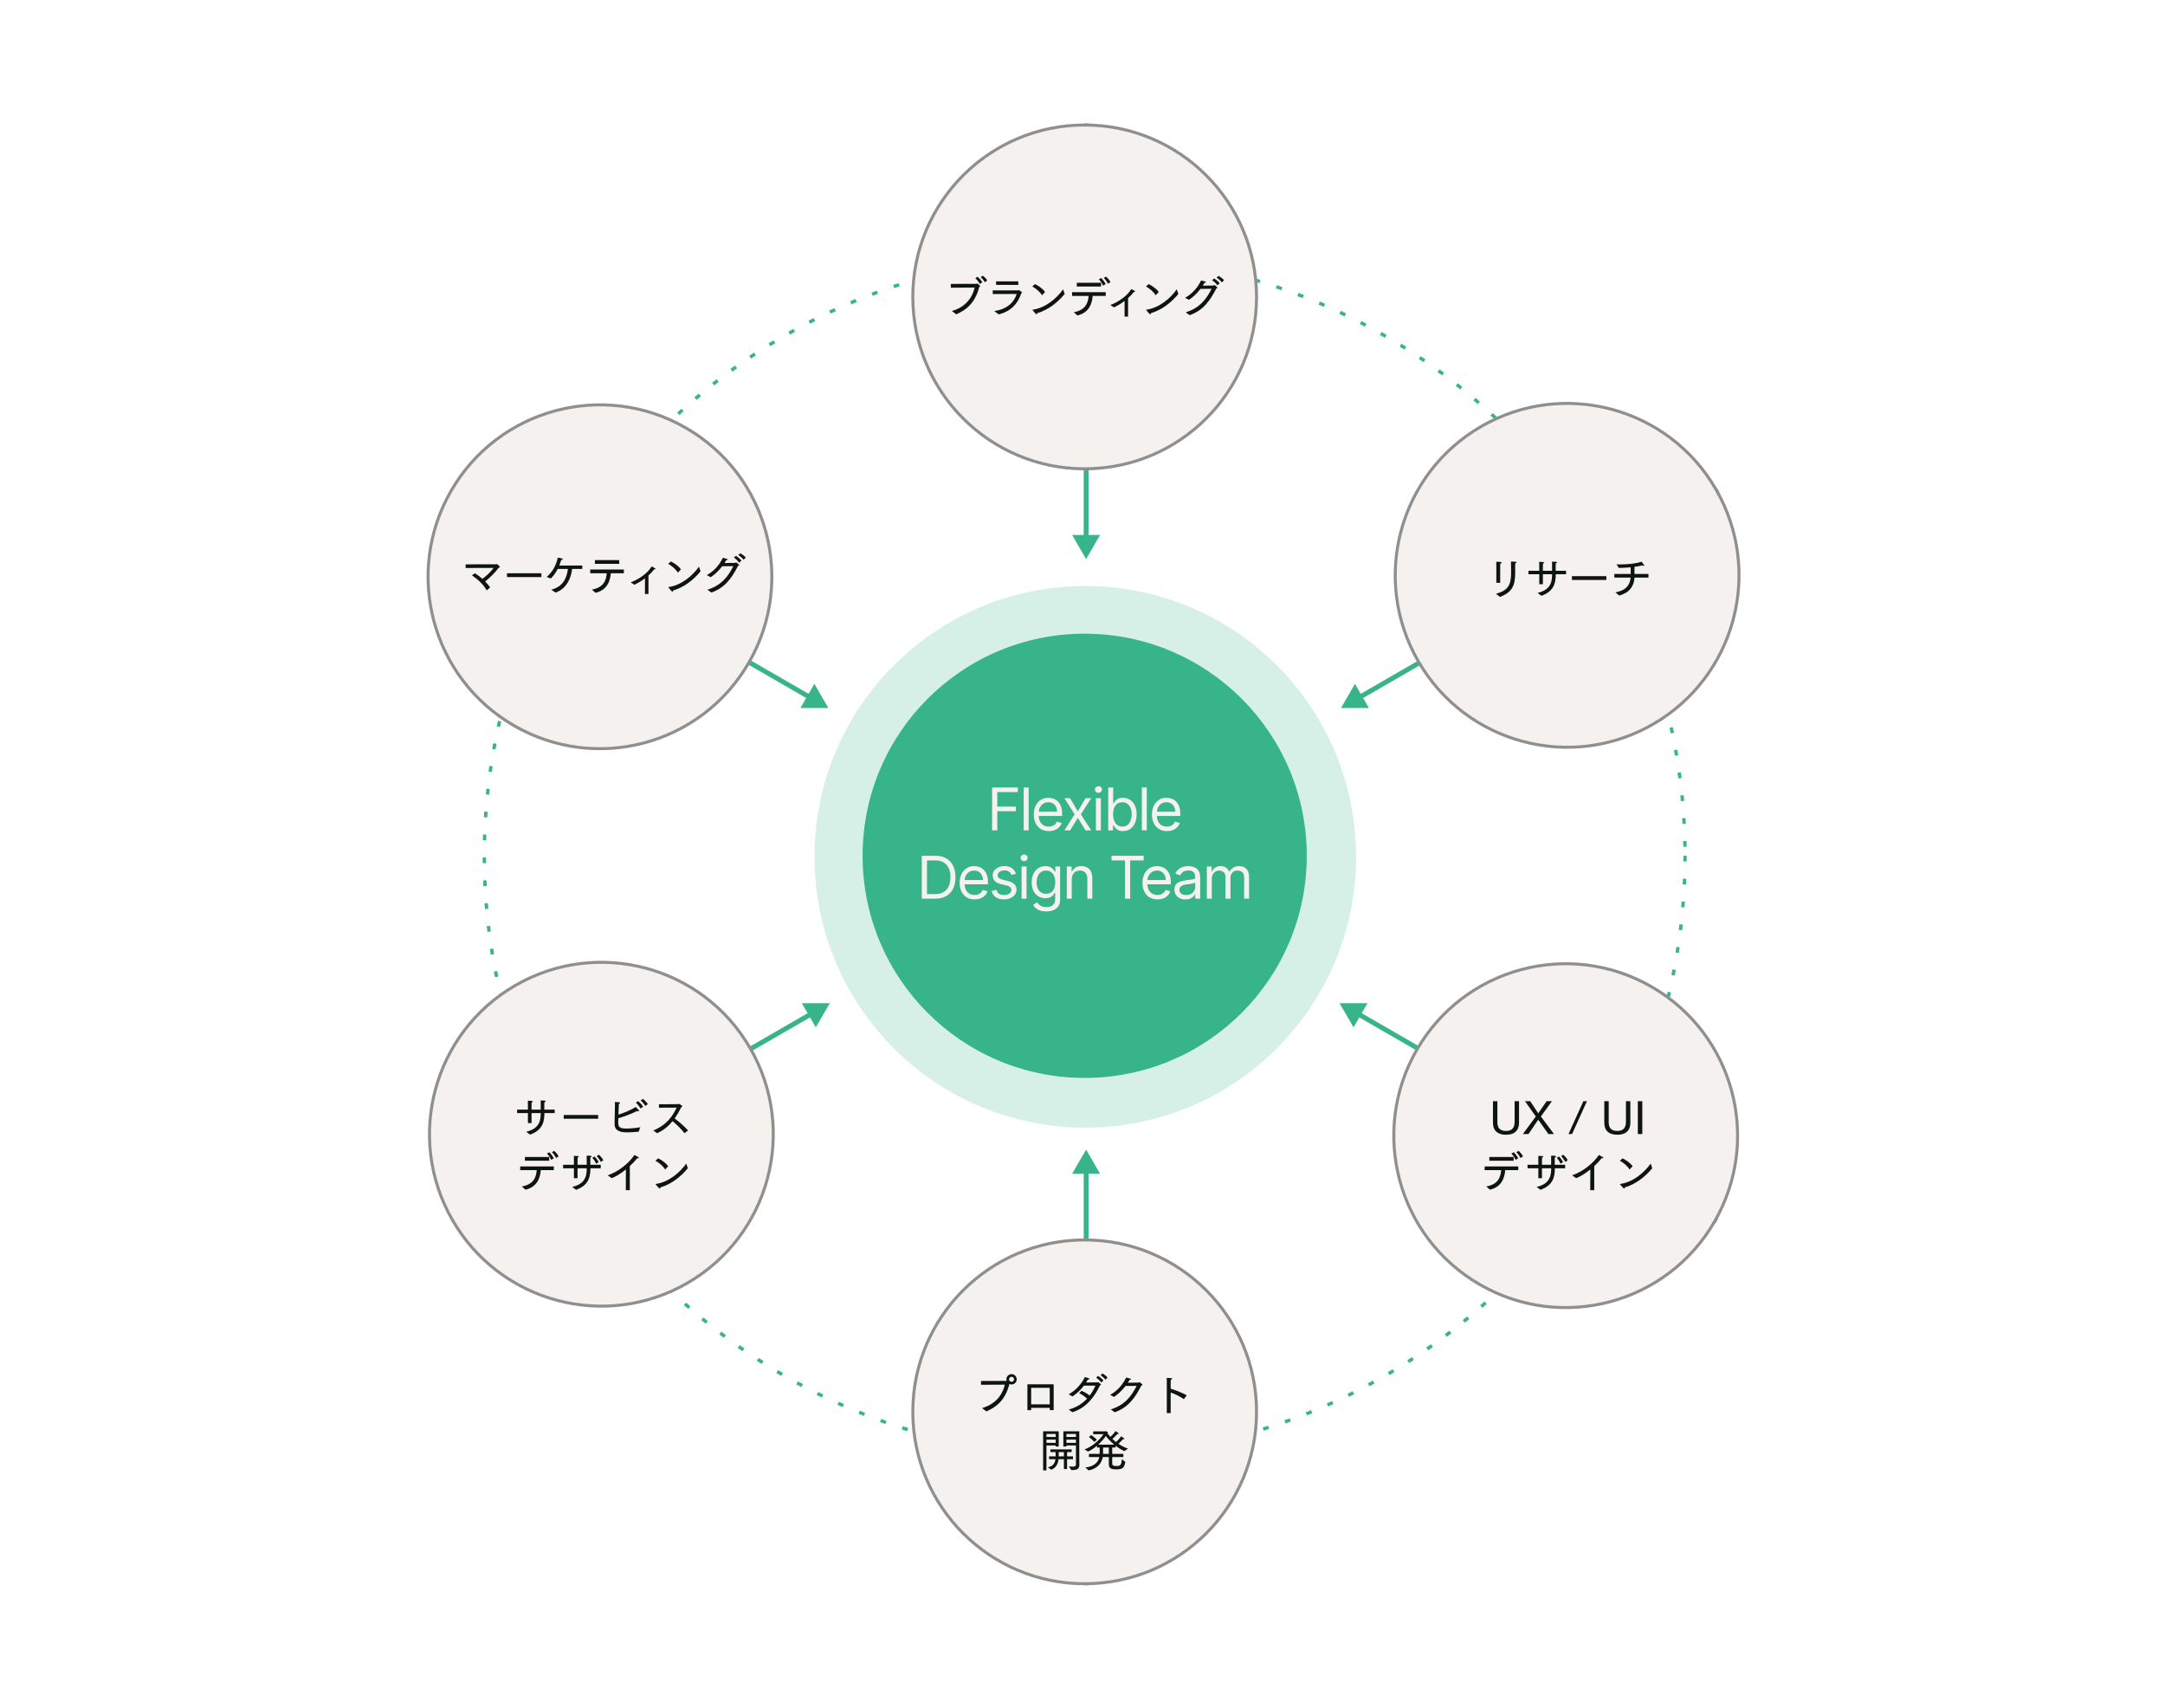
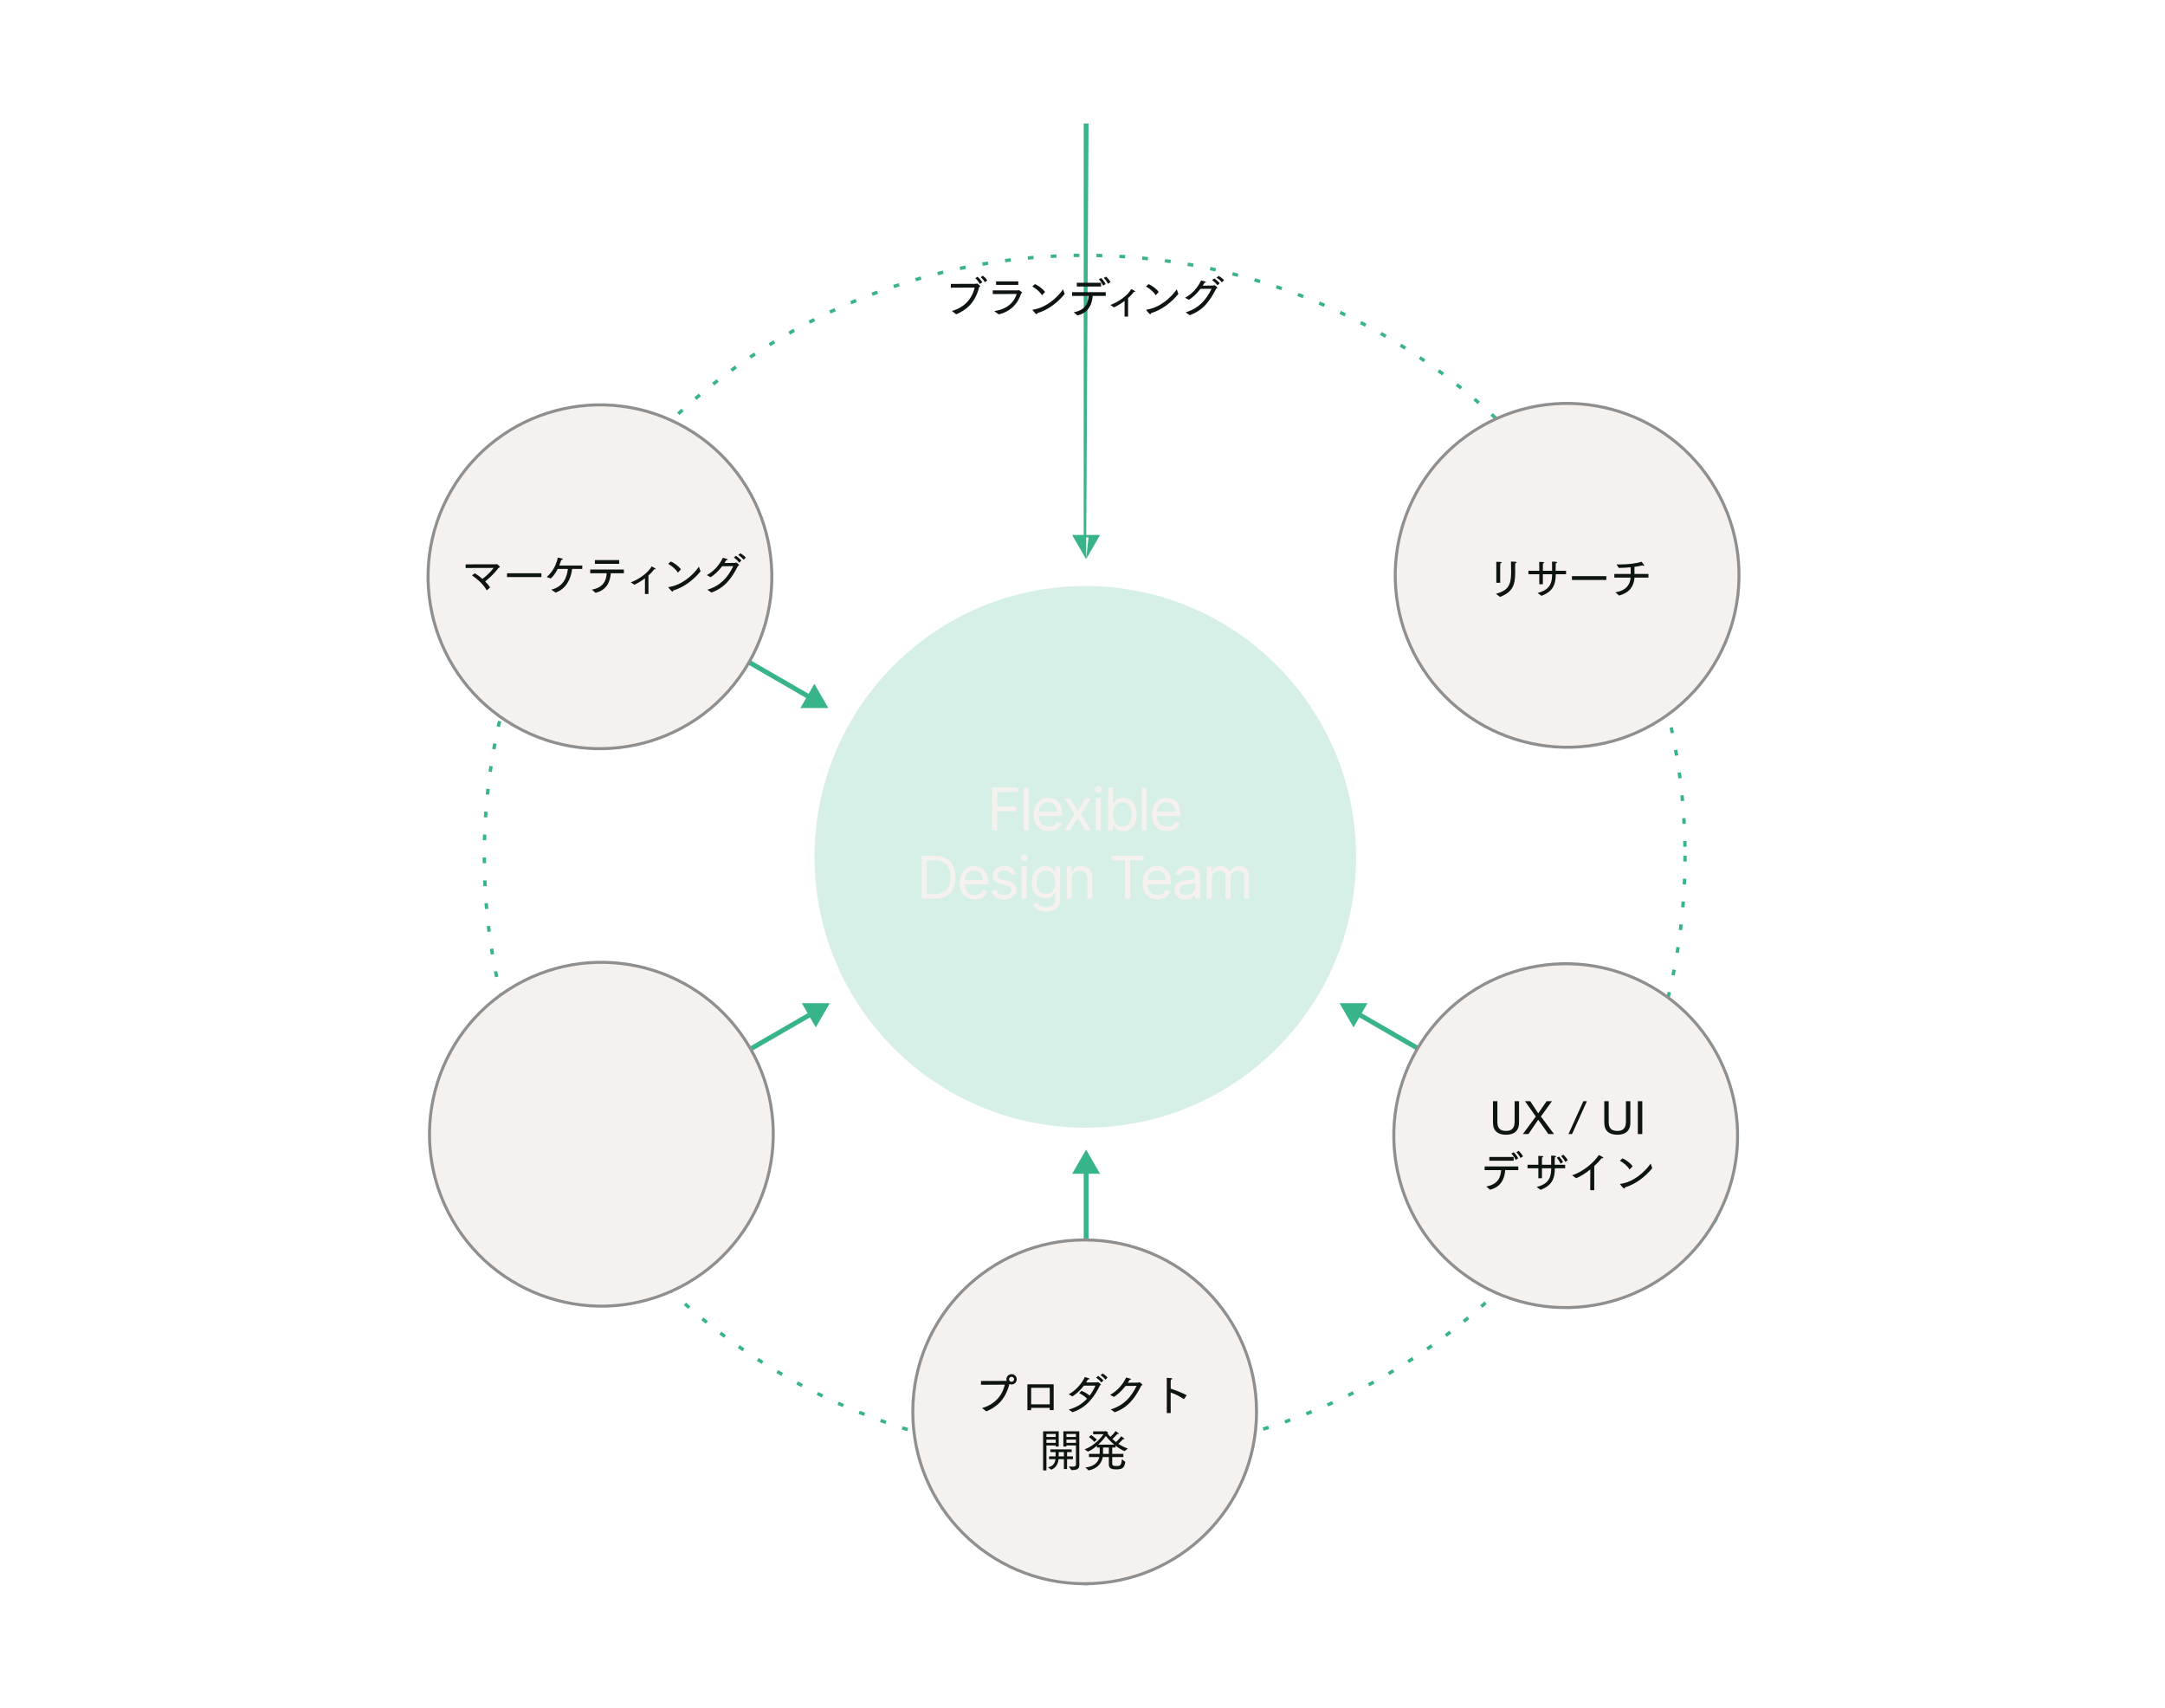
<svg xmlns="http://www.w3.org/2000/svg" width="824" height="650" viewBox="0 0 824 650" fill="none">
  <rect width="824" height="650" fill="white" />
-   <circle cx="412.827" cy="325.67" r="84.528" fill="#38B48B" />
  <circle opacity="0.2" cx="413.07" cy="326.07" r="103.07" fill="#38B48B" />
  <circle cx="412.827" cy="325.67" r="228.499" stroke="#38B48B" stroke-width="1.295" stroke-dasharray="2.18 6.54" />
  <path d="M377.594 316V299.674H387.383V301.428H379.571V306.944H386.65V308.698H379.571V316H377.594ZM391.497 299.674V316H389.616V299.674H391.497ZM399.179 316.255C397.999 316.255 396.982 315.995 396.126 315.474C395.276 314.948 394.619 314.214 394.157 313.274C393.7 312.328 393.471 311.228 393.471 309.973C393.471 308.719 393.7 307.614 394.157 306.657C394.619 305.695 395.262 304.946 396.086 304.409C396.915 303.867 397.882 303.596 398.988 303.596C399.625 303.596 400.255 303.702 400.877 303.915C401.499 304.127 402.065 304.473 402.575 304.951C403.085 305.424 403.492 306.051 403.795 306.832C404.098 307.614 404.249 308.576 404.249 309.718V310.515H394.811V308.889H402.336C402.336 308.198 402.198 307.582 401.921 307.04C401.65 306.498 401.262 306.07 400.757 305.756C400.258 305.443 399.668 305.286 398.988 305.286C398.238 305.286 397.59 305.472 397.043 305.844C396.501 306.211 396.083 306.689 395.791 307.279C395.499 307.869 395.353 308.501 395.353 309.176V310.26C395.353 311.185 395.512 311.969 395.831 312.612C396.155 313.25 396.604 313.736 397.178 314.071C397.752 314.4 398.419 314.565 399.179 314.565C399.673 314.565 400.12 314.496 400.518 314.358C400.922 314.214 401.27 314.002 401.563 313.72C401.855 313.433 402.081 313.077 402.24 312.652L404.058 313.162C403.866 313.779 403.545 314.321 403.093 314.788C402.641 315.251 402.083 315.612 401.419 315.872C400.755 316.128 400.008 316.255 399.179 316.255ZM407.287 303.755L410.221 308.762L413.154 303.755H415.323L411.369 309.878L415.323 316H413.154L410.221 311.249L407.287 316H405.119L409.009 309.878L405.119 303.755H407.287ZM417.109 316V303.755H418.991V316H417.109ZM418.066 301.715C417.699 301.715 417.383 301.59 417.117 301.34C416.857 301.09 416.727 300.79 416.727 300.439C416.727 300.088 416.857 299.788 417.117 299.538C417.383 299.288 417.699 299.164 418.066 299.164C418.433 299.164 418.746 299.288 419.007 299.538C419.272 299.788 419.405 300.088 419.405 300.439C419.405 300.79 419.272 301.09 419.007 301.34C418.746 301.59 418.433 301.715 418.066 301.715ZM421.794 316V299.674H423.675V305.7H423.834C423.973 305.488 424.164 305.217 424.408 304.887C424.658 304.553 425.014 304.255 425.477 303.995C425.944 303.729 426.577 303.596 427.374 303.596C428.405 303.596 429.314 303.854 430.1 304.369C430.887 304.885 431.501 305.615 431.942 306.561C432.383 307.507 432.603 308.623 432.603 309.91C432.603 311.206 432.383 312.33 431.942 313.282C431.501 314.228 430.889 314.961 430.108 315.482C429.327 315.997 428.426 316.255 427.406 316.255C426.619 316.255 425.989 316.125 425.516 315.864C425.043 315.599 424.679 315.298 424.424 314.964C424.169 314.624 423.973 314.342 423.834 314.119H423.611V316H421.794ZM423.643 309.878C423.643 310.802 423.779 311.618 424.05 312.325C424.321 313.027 424.717 313.577 425.237 313.975C425.758 314.368 426.396 314.565 427.151 314.565C427.937 314.565 428.594 314.358 429.12 313.943C429.651 313.523 430.05 312.96 430.315 312.253C430.587 311.541 430.722 310.749 430.722 309.878C430.722 309.017 430.589 308.241 430.323 307.55C430.063 306.854 429.667 306.304 429.136 305.9C428.61 305.491 427.948 305.286 427.151 305.286C426.385 305.286 425.742 305.48 425.222 305.868C424.701 306.251 424.307 306.787 424.042 307.478C423.776 308.164 423.643 308.964 423.643 309.878ZM436.465 299.674V316H434.583V299.674H436.465ZM444.146 316.255C442.966 316.255 441.949 315.995 441.093 315.474C440.243 314.948 439.586 314.214 439.124 313.274C438.667 312.328 438.438 311.228 438.438 309.973C438.438 308.719 438.667 307.614 439.124 306.657C439.586 305.695 440.229 304.946 441.053 304.409C441.882 303.867 442.85 303.596 443.955 303.596C444.593 303.596 445.222 303.702 445.844 303.915C446.466 304.127 447.032 304.473 447.542 304.951C448.052 305.424 448.459 306.051 448.762 306.832C449.065 307.614 449.216 308.576 449.216 309.718V310.515H439.778V308.889H447.303C447.303 308.198 447.165 307.582 446.889 307.04C446.618 306.498 446.23 306.07 445.725 305.756C445.225 305.443 444.635 305.286 443.955 305.286C443.206 305.286 442.557 305.472 442.01 305.844C441.468 306.211 441.051 306.689 440.758 307.279C440.466 307.869 440.32 308.501 440.32 309.176V310.26C440.32 311.185 440.479 311.969 440.798 312.612C441.122 313.25 441.571 313.736 442.145 314.071C442.719 314.4 443.386 314.565 444.146 314.565C444.641 314.565 445.087 314.496 445.486 314.358C445.889 314.214 446.238 314.002 446.53 313.72C446.822 313.433 447.048 313.077 447.207 312.652L449.025 313.162C448.834 313.779 448.512 314.321 448.06 314.788C447.609 315.251 447.051 315.612 446.386 315.872C445.722 316.128 444.975 316.255 444.146 316.255ZM355.874 342H350.836V325.674H356.098C357.681 325.674 359.036 326.001 360.163 326.654C361.29 327.303 362.153 328.235 362.754 329.452C363.354 330.664 363.655 332.115 363.655 333.805C363.655 335.506 363.352 336.97 362.746 338.197C362.14 339.42 361.258 340.36 360.099 341.019C358.941 341.673 357.532 342 355.874 342ZM352.813 340.246H355.747C357.097 340.246 358.215 339.986 359.103 339.465C359.99 338.944 360.652 338.203 361.088 337.241C361.524 336.279 361.742 335.134 361.742 333.805C361.742 332.487 361.526 331.352 361.096 330.401C360.665 329.444 360.022 328.711 359.167 328.201C358.311 327.685 357.245 327.428 355.97 327.428H352.813V340.246ZM370.952 342.255C369.772 342.255 368.754 341.995 367.899 341.474C367.048 340.948 366.392 340.214 365.93 339.274C365.473 338.328 365.244 337.228 365.244 335.973C365.244 334.719 365.473 333.614 365.93 332.657C366.392 331.695 367.035 330.946 367.859 330.409C368.688 329.867 369.655 329.596 370.76 329.596C371.398 329.596 372.028 329.702 372.65 329.915C373.272 330.127 373.838 330.473 374.348 330.951C374.858 331.424 375.265 332.051 375.567 332.832C375.87 333.614 376.022 334.576 376.022 335.718V336.515H366.583V334.889H374.109C374.109 334.198 373.97 333.582 373.694 333.04C373.423 332.498 373.035 332.07 372.53 331.756C372.031 331.443 371.441 331.286 370.76 331.286C370.011 331.286 369.363 331.472 368.815 331.844C368.273 332.211 367.856 332.689 367.564 333.279C367.271 333.869 367.125 334.501 367.125 335.176V336.26C367.125 337.185 367.285 337.969 367.604 338.612C367.928 339.25 368.377 339.736 368.951 340.071C369.525 340.4 370.192 340.565 370.952 340.565C371.446 340.565 371.892 340.496 372.291 340.358C372.695 340.214 373.043 340.002 373.335 339.72C373.628 339.433 373.854 339.077 374.013 338.652L375.831 339.162C375.639 339.779 375.318 340.321 374.866 340.788C374.414 341.251 373.856 341.612 373.192 341.872C372.528 342.128 371.781 342.255 370.952 342.255ZM386.659 332.498L384.969 332.976C384.863 332.694 384.706 332.421 384.499 332.155C384.297 331.884 384.02 331.661 383.67 331.485C383.319 331.31 382.87 331.222 382.322 331.222C381.573 331.222 380.949 331.395 380.449 331.74C379.955 332.08 379.708 332.514 379.708 333.04C379.708 333.507 379.878 333.877 380.218 334.148C380.558 334.419 381.089 334.645 381.812 334.825L383.63 335.272C384.725 335.538 385.54 335.944 386.077 336.492C386.614 337.034 386.882 337.732 386.882 338.588C386.882 339.29 386.68 339.917 386.276 340.469C385.878 341.022 385.32 341.458 384.602 341.777C383.885 342.096 383.051 342.255 382.099 342.255C380.85 342.255 379.817 341.984 378.998 341.442C378.18 340.9 377.662 340.108 377.444 339.066L379.229 338.62C379.399 339.279 379.721 339.773 380.194 340.103C380.672 340.432 381.297 340.597 382.067 340.597C382.944 340.597 383.64 340.411 384.156 340.039C384.677 339.662 384.937 339.21 384.937 338.684C384.937 338.259 384.788 337.903 384.491 337.616C384.193 337.323 383.736 337.105 383.12 336.962L381.079 336.484C379.957 336.218 379.134 335.806 378.608 335.248C378.087 334.685 377.826 333.98 377.826 333.135C377.826 332.444 378.02 331.833 378.408 331.302C378.802 330.77 379.336 330.353 380.011 330.05C380.691 329.747 381.461 329.596 382.322 329.596C383.534 329.596 384.485 329.862 385.176 330.393C385.873 330.925 386.367 331.626 386.659 332.498ZM388.816 342V329.755H390.698V342H388.816ZM389.773 327.715C389.406 327.715 389.09 327.59 388.824 327.34C388.564 327.09 388.434 326.79 388.434 326.439C388.434 326.088 388.564 325.788 388.824 325.538C389.09 325.288 389.406 325.164 389.773 325.164C390.14 325.164 390.453 325.288 390.714 325.538C390.979 325.788 391.112 326.088 391.112 326.439C391.112 326.79 390.979 327.09 390.714 327.34C390.453 327.59 390.14 327.715 389.773 327.715ZM398.188 346.847C397.279 346.847 396.498 346.73 395.844 346.496C395.191 346.268 394.646 345.965 394.21 345.587C393.78 345.215 393.437 344.817 393.182 344.392L394.68 343.339C394.85 343.562 395.066 343.818 395.326 344.105C395.587 344.397 395.943 344.649 396.394 344.862C396.851 345.08 397.449 345.189 398.188 345.189C399.177 345.189 399.992 344.95 400.635 344.471C401.278 343.993 401.6 343.244 401.6 342.223V339.736H401.441C401.302 339.959 401.106 340.236 400.851 340.565C400.601 340.889 400.239 341.179 399.766 341.434C399.299 341.684 398.666 341.809 397.869 341.809C396.881 341.809 395.993 341.575 395.207 341.107C394.425 340.639 393.806 339.959 393.349 339.066C392.897 338.174 392.672 337.089 392.672 335.814C392.672 334.56 392.892 333.468 393.333 332.538C393.774 331.602 394.388 330.879 395.175 330.369C395.961 329.854 396.87 329.596 397.901 329.596C398.698 329.596 399.331 329.729 399.798 329.995C400.271 330.255 400.633 330.553 400.882 330.887C401.138 331.217 401.334 331.488 401.472 331.7H401.664V329.755H403.481V342.351C403.481 343.403 403.242 344.259 402.764 344.918C402.291 345.582 401.653 346.068 400.851 346.377C400.053 346.69 399.166 346.847 398.188 346.847ZM398.124 340.119C398.879 340.119 399.517 339.946 400.037 339.6C400.558 339.255 400.954 338.758 401.225 338.11C401.496 337.461 401.632 336.685 401.632 335.782C401.632 334.9 401.499 334.121 401.233 333.446C400.968 332.771 400.574 332.243 400.053 331.86C399.533 331.477 398.89 331.286 398.124 331.286C397.327 331.286 396.663 331.488 396.131 331.892C395.605 332.296 395.209 332.838 394.944 333.518C394.683 334.198 394.553 334.953 394.553 335.782C394.553 336.632 394.686 337.384 394.951 338.038C395.223 338.686 395.621 339.197 396.147 339.569C396.679 339.935 397.338 340.119 398.124 340.119ZM407.908 334.634V342H406.027V329.755H407.845V331.669H408.004C408.291 331.047 408.727 330.547 409.312 330.17C409.896 329.787 410.651 329.596 411.576 329.596C412.405 329.596 413.13 329.766 413.752 330.106C414.374 330.441 414.857 330.951 415.203 331.637C415.548 332.317 415.721 333.178 415.721 334.22V342H413.839V334.347C413.839 333.385 413.59 332.636 413.09 332.099C412.591 331.557 411.905 331.286 411.033 331.286C410.433 331.286 409.896 331.416 409.423 331.677C408.955 331.937 408.586 332.317 408.315 332.817C408.044 333.316 407.908 333.922 407.908 334.634ZM423.039 327.428V325.674H435.283V327.428H430.15V342H428.173V327.428H423.039ZM440.54 342.255C439.36 342.255 438.342 341.995 437.486 341.474C436.636 340.948 435.98 340.214 435.517 339.274C435.06 338.328 434.832 337.228 434.832 335.973C434.832 334.719 435.06 333.614 435.517 332.657C435.98 331.695 436.623 330.946 437.447 330.409C438.276 329.867 439.243 329.596 440.348 329.596C440.986 329.596 441.616 329.702 442.238 329.915C442.859 330.127 443.425 330.473 443.936 330.951C444.446 331.424 444.852 332.051 445.155 332.832C445.458 333.614 445.61 334.576 445.61 335.718V336.515H436.171V334.889H443.696C443.696 334.198 443.558 333.582 443.282 333.04C443.011 332.498 442.623 332.07 442.118 331.756C441.618 331.443 441.029 331.286 440.348 331.286C439.599 331.286 438.951 331.472 438.403 331.844C437.861 332.211 437.444 332.689 437.152 333.279C436.859 333.869 436.713 334.501 436.713 335.176V336.26C436.713 337.185 436.873 337.969 437.191 338.612C437.516 339.25 437.965 339.736 438.539 340.071C439.113 340.4 439.78 340.565 440.54 340.565C441.034 340.565 441.48 340.496 441.879 340.358C442.283 340.214 442.631 340.002 442.923 339.72C443.215 339.433 443.441 339.077 443.601 338.652L445.418 339.162C445.227 339.779 444.905 340.321 444.454 340.788C444.002 341.251 443.444 341.612 442.78 341.872C442.115 342.128 441.369 342.255 440.54 342.255ZM451.177 342.287C450.401 342.287 449.697 342.141 449.064 341.849C448.432 341.551 447.93 341.123 447.558 340.565C447.186 340.002 447 339.321 447 338.524C447 337.823 447.138 337.254 447.414 336.818C447.69 336.377 448.06 336.032 448.522 335.782C448.985 335.532 449.495 335.346 450.053 335.224C450.616 335.096 451.182 334.995 451.751 334.921C452.495 334.825 453.098 334.754 453.56 334.706C454.028 334.653 454.368 334.565 454.581 334.443C454.799 334.321 454.908 334.108 454.908 333.805V333.741C454.908 332.955 454.692 332.344 454.262 331.908C453.837 331.472 453.191 331.254 452.325 331.254C451.427 331.254 450.722 331.451 450.212 331.844C449.702 332.237 449.343 332.657 449.136 333.103L447.35 332.466C447.669 331.722 448.094 331.142 448.626 330.728C449.163 330.308 449.747 330.016 450.38 329.851C451.017 329.681 451.644 329.596 452.261 329.596C452.654 329.596 453.106 329.644 453.616 329.739C454.132 329.83 454.629 330.018 455.107 330.305C455.591 330.592 455.992 331.026 456.311 331.605C456.63 332.184 456.789 332.96 456.789 333.933V342H454.908V340.342H454.812C454.684 340.608 454.472 340.892 454.174 341.195C453.877 341.498 453.481 341.756 452.986 341.968C452.492 342.181 451.889 342.287 451.177 342.287ZM451.464 340.597C452.208 340.597 452.835 340.451 453.345 340.159C453.861 339.866 454.249 339.489 454.509 339.027C454.775 338.564 454.908 338.078 454.908 337.568V335.846C454.828 335.941 454.653 336.029 454.381 336.109C454.116 336.183 453.808 336.25 453.457 336.308C453.111 336.361 452.774 336.409 452.444 336.452C452.12 336.489 451.857 336.521 451.655 336.547C451.166 336.611 450.709 336.715 450.284 336.858C449.864 336.996 449.524 337.206 449.264 337.488C449.008 337.764 448.881 338.142 448.881 338.62C448.881 339.274 449.123 339.768 449.606 340.103C450.095 340.432 450.714 340.597 451.464 340.597ZM459.325 342V329.755H461.142V331.669H461.302C461.557 331.015 461.969 330.507 462.537 330.146C463.106 329.779 463.789 329.596 464.586 329.596C465.394 329.596 466.066 329.779 466.603 330.146C467.145 330.507 467.568 331.015 467.871 331.669H467.998C468.312 331.036 468.782 330.534 469.409 330.162C470.036 329.785 470.788 329.596 471.665 329.596C472.76 329.596 473.655 329.939 474.352 330.624C475.048 331.305 475.396 332.365 475.396 333.805V342H473.515V333.805C473.515 332.902 473.267 332.256 472.773 331.868C472.279 331.48 471.697 331.286 471.027 331.286C470.166 331.286 469.499 331.546 469.027 332.067C468.554 332.583 468.317 333.236 468.317 334.028V342H466.404V333.614C466.404 332.917 466.178 332.357 465.726 331.932C465.274 331.501 464.693 331.286 463.98 331.286C463.491 331.286 463.034 331.416 462.609 331.677C462.189 331.937 461.849 332.298 461.589 332.761C461.334 333.218 461.206 333.747 461.206 334.347V342H459.325Z" fill="#F4F1EE" />
  <path d="M413.373 437.466L408.059 446.67L418.687 446.67L413.373 437.466ZM412.453 445.75L412.453 603.25L414.293 603.25L414.293 445.75L412.453 445.75Z" fill="#38B48B" />
-   <path d="M413.373 212.785L418.687 203.58L408.059 203.58L413.373 212.785ZM414.293 204.501L414.293 47L412.453 47L412.453 204.501L414.293 204.501Z" fill="#38B48B" />
-   <circle cx="412.827" cy="112.987" r="65.415" fill="#F4F1EE" stroke="#8F8F8F" stroke-width="1.144" />
+   <path d="M413.373 212.785L418.687 203.58L408.059 203.58L413.373 212.785ZL414.293 47L412.453 47L412.453 204.501L414.293 204.501Z" fill="#38B48B" />
  <circle cx="412.827" cy="537.264" r="65.415" fill="#F4F1EE" stroke="#8F8F8F" stroke-width="1.144" />
  <path d="M373.238 105.484L374.063 104.918C374.457 105.21 375.367 105.982 375.728 106.738L374.818 107.407C374.457 106.669 373.753 105.879 373.238 105.484ZM371.212 105.879L372.037 105.313C372.449 105.656 373.41 106.566 373.856 107.407L372.929 108.077C372.62 107.424 371.762 106.308 371.212 105.879ZM363.95 119.615L362.284 118.344C366.851 117.056 369.89 113.966 370.955 109.433L361.89 109.485V108.042L371.436 108.008C371.693 108.008 371.745 107.871 371.865 107.871C372.002 107.871 373.084 108.729 373.084 108.952C373.084 109.055 372.964 109.124 372.706 109.193C371.058 115.58 367.521 118.035 363.95 119.615ZM379.127 108.42L379.093 107.081H387.558V108.42H379.127ZM380.106 119.632L378.406 118.396C383.248 117.64 385.909 115.185 386.939 111.871L377.84 111.888V110.498H387.437C387.575 110.498 387.661 110.377 387.781 110.377C387.815 110.377 389.034 111.15 389.034 111.373C389.034 111.459 388.948 111.545 388.691 111.597C387.369 115.7 384.57 118.567 380.106 119.632ZM392.897 109.021L393.91 108.111C395.335 108.746 397.001 110.034 397.756 111.099L396.589 112.369C395.747 110.961 394.185 109.725 392.897 109.021ZM404.607 110.103L405.225 111.871C402.495 115.168 398.958 117.932 394.803 119.168C394.734 119.46 394.648 119.615 394.528 119.615C394.305 119.615 393.155 118.275 393 118.018C392.983 118.001 392.966 117.966 392.966 117.932C392.966 117.898 393 117.863 393.086 117.846C397.859 117.177 402.151 113.622 404.607 110.103ZM420.093 105.759L420.986 105.261C421.295 105.536 422.257 106.514 422.651 107.356L421.673 107.974C421.347 107.236 420.643 106.291 420.093 105.759ZM418.222 106.274L419.132 105.793C419.372 106.016 420.454 107.218 420.814 108.111L419.819 108.695C419.492 107.802 418.806 106.892 418.222 106.274ZM409.826 109.021V107.596H419.08V109.021H409.826ZM410.066 120.044L408.676 118.825C413.277 117.983 414.118 115.202 414.324 112.609H408.04V111.184H420.849V112.609H415.87C415.681 115.254 414.668 118.962 410.066 120.044ZM423.971 116.97L422.615 116.061C425.791 114.91 429.328 112.318 430.53 110.017C430.53 110.017 431.354 110.343 431.852 110.704C431.989 110.79 432.041 110.875 432.041 110.944C432.041 111.03 431.938 111.099 431.766 111.099C431.715 111.099 431.646 111.081 431.56 111.064C430.942 111.906 430.17 112.713 429.345 113.434V120.49H428.006L428.023 114.515C426.581 115.614 425.087 116.473 423.971 116.97ZM436.162 109.021L437.175 108.111C438.6 108.746 440.265 110.034 441.02 111.099L439.853 112.369C439.012 110.961 437.449 109.725 436.162 109.021ZM447.871 110.103L448.489 111.871C445.759 115.168 442.222 117.932 438.067 119.168C437.999 119.46 437.913 119.615 437.793 119.615C437.569 119.615 436.419 118.275 436.265 118.018C436.247 118.001 436.23 117.966 436.23 117.932C436.23 117.898 436.265 117.863 436.35 117.846C441.124 117.177 445.416 113.622 447.871 110.103ZM463.031 105.673L463.821 104.986C464.336 105.278 465.435 106.068 465.882 106.635L465.04 107.459C464.577 106.806 463.701 106.085 463.031 105.673ZM461.332 106.617L462.121 105.948C462.482 106.171 463.77 107.15 464.216 107.785L463.358 108.575C462.894 107.871 461.984 107.047 461.332 106.617ZM452.799 119.941L451.271 118.859C456.25 117.314 458.962 114.292 461.126 109.897L456.902 109.931C455.391 111.906 453.777 113.296 452.507 114.103L451.047 113.313C453.966 111.7 455.941 109.244 457.142 106.72C458.653 107.081 459.014 107.201 459.014 107.373C459.014 107.476 458.791 107.562 458.585 107.562C458.55 107.562 458.516 107.562 458.482 107.562C458.258 107.957 458.018 108.352 457.778 108.712C459.46 108.695 461.744 108.678 461.83 108.661C461.984 108.643 462.036 108.489 462.173 108.489C462.362 108.489 463.34 109.296 463.34 109.502C463.34 109.639 463.169 109.725 462.928 109.777C460.49 114.532 457.932 118.104 452.799 119.941Z" fill="#0E1410" />
  <path d="M375.427 537.1L373.761 535.83C378.328 534.542 381.367 531.452 382.432 526.919L373.366 526.971V525.528L382.912 525.494C382.998 525.494 383.067 525.477 383.118 525.443C383.067 525.271 383.033 525.082 383.033 524.876C383.033 523.794 383.908 522.919 385.007 522.919C386.089 522.919 386.964 523.794 386.964 524.876C386.964 525.975 386.089 526.85 385.007 526.85C384.715 526.85 384.44 526.799 384.2 526.679H384.183C382.535 533.066 378.998 535.521 375.427 537.1ZM385.007 525.837C385.522 525.837 385.951 525.408 385.951 524.876C385.951 524.361 385.522 523.932 385.007 523.932C384.475 523.932 384.046 524.361 384.046 524.876C384.046 525.408 384.475 525.837 385.007 525.837ZM391.033 536.637V526.799H401.026V536.603H399.532V535.744H392.458V536.637H391.033ZM392.458 534.405H399.532V528.138H392.458V534.405ZM418.882 523.331L419.637 522.661C420.152 522.953 421.097 523.623 421.526 524.241L420.719 525.031C420.324 524.481 419.534 523.76 418.882 523.331ZM417.199 524.258L417.955 523.588C418.47 523.915 419.534 524.773 419.964 525.322L419.157 526.112C418.83 525.631 417.869 524.67 417.199 524.258ZM408.168 537.41L406.76 536.397C409.817 535.572 412.049 534.062 413.731 532.259C412.873 531.383 411.86 530.714 410.744 530.147L411.654 529.254C412.323 529.546 413.662 530.198 414.727 531.074C415.654 529.872 416.358 528.585 416.925 527.297H412.546C411.087 529.22 409.525 530.508 408.185 531.4L406.743 530.611C409.576 529.048 411.894 526.284 412.873 524.035C413.165 524.121 413.937 524.292 414.349 524.464C414.572 524.55 414.675 524.653 414.675 524.739C414.675 524.859 414.452 524.945 414.195 524.945C414.16 524.945 414.109 524.945 414.075 524.945C413.851 525.34 413.611 525.734 413.371 526.095C415.105 526.095 417.491 526.078 417.577 526.061C417.749 526.009 417.783 525.94 417.869 525.94C418.023 525.94 419.036 526.696 419.036 526.936C419.036 527.056 418.899 527.125 418.659 527.177C416.822 531.023 413.783 535.675 408.168 537.41ZM424.272 537.427L422.744 536.345C427.723 534.8 430.435 531.778 432.599 527.383L428.375 527.417C426.864 529.392 425.25 530.782 423.98 531.589L422.52 530.799C425.439 529.185 427.414 526.73 428.616 524.206C430.126 524.567 430.487 524.687 430.487 524.859C430.487 524.962 430.264 525.048 430.058 525.048C430.023 525.048 429.989 525.048 429.955 525.048C429.732 525.443 429.491 525.837 429.251 526.198C430.933 526.181 433.217 526.164 433.303 526.147C433.457 526.129 433.509 525.975 433.646 525.975C433.835 525.975 434.814 526.782 434.814 526.988C434.814 527.125 434.642 527.211 434.402 527.263C431.964 532.018 429.405 535.59 424.272 537.427ZM444.085 537.736V526.009C444.085 526.009 444.085 525.837 444.085 525.614C444.085 525.254 444.085 524.721 444.051 524.344C444.24 524.361 445.51 524.412 445.802 524.447C446.025 524.481 446.145 524.584 446.145 524.687C446.145 524.824 445.974 524.979 445.596 525.031C445.562 525.597 445.562 526.215 445.562 526.215V528.447C447.382 529.014 450.163 530.095 451.674 530.971L450.592 532.448C449.013 531.314 447.158 530.473 445.562 529.907V537.736H444.085ZM409.507 557.328V550.065H405.884V550.477H404.717V544.674H410.777V555.027C410.777 555.027 410.812 556.727 410.812 557.551C410.812 559.096 409.558 559.423 408.339 559.423C408.133 559.423 407.927 559.423 407.738 559.405C407.738 559.405 406.931 558.186 406.794 557.997C407.12 558.032 407.687 558.135 408.219 558.135C408.889 558.135 409.507 557.98 409.507 557.328ZM400.098 559.285L398.828 558.358C400.922 558.032 401.54 556.572 401.712 555.285H399.274V554.22H401.781V554.134C401.781 553.619 401.764 553.036 401.764 552.589H399.772V551.542H407.876V552.589H406.125V554.22H408.374V555.285H406.125V559.045H404.923V555.285H402.88C402.725 556.727 402.124 558.513 400.098 559.285ZM397.008 559.56V544.674H402.948V550.477H401.798V550.065H398.278V559.56H397.008ZM405.884 546.837H409.507V545.687H405.884V546.837ZM405.884 549.069H409.507V547.833H405.884V549.069ZM398.278 546.837H401.798V545.687H398.278V546.837ZM398.278 549.069H401.798V547.833H398.278V549.069ZM402.931 554.22H404.923V552.589H402.965C402.948 552.881 402.931 553.602 402.931 554.186V554.22ZM414.314 559.543L413.061 558.427C417.181 558.032 418.126 555.748 418.401 554.478H414.452V553.259H418.521C418.538 552.915 418.555 552.555 418.555 552.194C418.555 551.662 418.538 551.164 418.521 550.855H417.508V550.151C416.426 551.078 415.241 551.92 414.074 552.4L412.803 551.508C416.289 550.409 419.259 546.958 419.98 545.773L416.065 545.79L416.048 544.708H420.581C420.581 544.708 420.718 544.588 420.804 544.588H420.821C420.873 544.605 421.749 544.949 421.749 545.224C421.749 545.309 421.663 545.395 421.474 545.447C421.8 545.876 422.178 546.322 422.624 546.803C423.328 546.185 424.187 545.224 424.547 544.588C424.547 544.588 425.234 544.983 425.68 545.378C425.783 545.464 425.835 545.533 425.835 545.601C425.835 545.67 425.766 545.704 425.629 545.704C425.543 545.704 425.44 545.687 425.303 545.653C425.303 545.653 424.307 546.786 423.397 547.576C423.809 547.988 424.272 548.383 424.77 548.778C425.474 548.142 426.316 547.198 426.676 546.58C426.676 546.58 427.363 546.958 427.792 547.335C427.895 547.421 427.947 547.507 427.947 547.559C427.947 547.644 427.878 547.696 427.723 547.696C427.655 547.696 427.552 547.679 427.432 547.644C427.432 547.644 426.556 548.64 425.68 549.43C426.745 550.168 427.964 550.804 429.303 551.25L427.947 552.211C426.71 551.662 425.594 550.941 424.581 550.168V550.855H423.311V553.259H427.552V554.478H423.311C423.311 557.053 423.311 557.053 423.311 557.053C423.345 557.62 423.586 557.894 425.045 557.894C426.23 557.894 426.47 557.585 426.71 556.916C426.831 556.572 426.985 555.611 427.002 555.268L428.307 556.349C428.307 556.349 428.084 557.482 427.809 557.98C427.243 559.079 425.989 559.165 424.856 559.165C423.568 559.165 422.023 559.045 422.023 557.345V554.478H419.705C419.448 556.006 418.383 558.77 414.314 559.543ZM414.452 546.837L415.31 546.099C415.31 546.099 416.392 546.837 417.473 547.85L416.512 548.726C415.585 547.662 414.452 546.837 414.452 546.837ZM417.954 549.756H424.084C422.727 548.64 421.646 547.438 420.89 546.46C420.255 547.404 419.207 548.623 417.954 549.756ZM419.808 553.259H422.023V550.855H419.826C419.826 552.812 419.808 553.053 419.808 553.259Z" fill="#0E1410" />
  <path d="M315.808 381.768L305.179 381.768L310.493 390.972L315.808 381.768ZM308.173 385.113L171.774 463.863L172.694 465.457L309.094 386.707L308.173 385.113Z" fill="#38B48B" />
-   <path d="M510.387 269.427L521.015 269.427L515.701 260.223L510.387 269.427ZM518.021 266.082L654.42 187.332L653.5 185.738L517.101 264.488L518.021 266.082Z" fill="#38B48B" />
  <circle cx="596.447" cy="218.941" r="65.415" transform="rotate(60 596.447 218.941)" fill="#F4F1EE" stroke="#8F8F8F" stroke-width="1.144" />
  <circle cx="228.885" cy="431.625" r="65.415" transform="rotate(60 228.885 431.625)" fill="#F4F1EE" stroke="#8F8F8F" stroke-width="1.144" />
  <path d="M315.266 269.427L309.952 260.223L304.637 269.427L315.266 269.427ZM308.552 264.488L172.152 185.738L171.232 187.332L307.631 266.083L308.552 264.488Z" fill="#38B48B" />
  <path d="M509.845 381.768L515.159 390.972L520.473 381.768L509.845 381.768ZM516.559 386.707L652.958 465.457L653.878 463.863L517.479 385.113L516.559 386.707Z" fill="#38B48B" />
  <circle cx="595.904" cy="432.17" r="65.415" transform="rotate(120 595.904 432.17)" fill="#F4F1EE" stroke="#8F8F8F" stroke-width="1.144" />
  <circle cx="228.344" cy="219.486" r="65.415" transform="rotate(120 228.344 219.486)" fill="#F4F1EE" stroke="#8F8F8F" stroke-width="1.144" />
  <path d="M570.928 227.165L569.365 225.98C573.95 224.675 575.134 222.77 575.134 217.739C575.134 217.121 575.1 214.7 575.066 213.704C575.066 213.704 576.182 213.721 576.868 213.79C577.092 213.825 577.195 213.91 577.195 214.013C577.195 214.151 577.023 214.305 576.697 214.357C576.662 214.803 576.662 215.181 576.662 215.559C576.662 215.679 576.662 215.868 576.662 216.091C576.662 216.606 576.662 217.276 576.68 217.55C576.68 217.705 576.68 217.876 576.68 218.031C576.68 223.165 575.289 225.414 570.928 227.165ZM569.503 221.774V215.868C569.503 215.868 569.503 215.644 569.503 215.335C569.503 214.855 569.503 214.185 569.468 213.79C571.409 213.79 571.512 213.928 571.512 214.099C571.512 214.237 571.306 214.408 571.014 214.425C570.979 214.958 570.979 215.85 570.979 215.85V221.774H569.503ZM586.706 226.736L585.195 225.654C589.041 224.693 590.672 222.718 590.724 219.044V218.529H587.221V222.323H585.848V218.529H581.727V217.207H585.848V215.37C585.848 215.37 585.848 214.357 585.814 213.825C585.882 213.825 585.968 213.825 586.054 213.825C587.187 213.825 587.719 213.893 587.719 214.099C587.719 214.237 587.53 214.391 587.256 214.425C587.221 214.683 587.221 215.044 587.221 215.284C587.221 215.438 587.221 215.559 587.221 215.559V217.207H590.724C590.724 214.374 590.724 214.134 590.707 213.721C590.775 213.721 590.827 213.721 590.896 213.721C592.544 213.721 592.613 213.945 592.613 214.031C592.613 214.168 592.424 214.322 592.132 214.357C592.115 214.631 592.097 215.061 592.08 215.507C592.08 217.207 592.08 217.207 592.08 217.207H596.046V218.529H592.132C592.132 222.718 590.793 225.173 586.706 226.736ZM598.278 220.692V219.25H611.379V220.692H598.278ZM616.255 226.633L614.83 225.414C619.208 224.641 620.41 222.255 620.616 219.799H614.417V218.426H620.65C620.65 217.773 620.65 216.675 620.633 216.228V215.885C619.088 216.022 617.559 216.091 616.134 216.125L615.242 214.769C615.671 214.786 616.117 214.786 616.564 214.786C619.345 214.786 622.659 214.511 624.771 213.756C624.771 213.756 625.268 214.34 625.732 215.044C625.766 215.112 625.784 215.164 625.784 215.215C625.784 215.318 625.715 215.37 625.595 215.37C625.457 215.37 625.286 215.301 625.131 215.147C624.135 215.404 623.105 215.576 622.075 215.713C622.092 216.623 622.092 217.739 622.092 218.426H627.397V219.799H622.092C621.92 223.13 620.066 225.62 616.255 226.633Z" fill="#0E1410" />
  <path d="M179.636 218.932L180.752 218.159C181.628 218.674 182.658 219.447 183.62 220.288C184.907 219.344 186.71 217.747 187.86 216.116L177.216 216.151V214.76C188.015 214.76 188.702 214.76 188.788 214.743C188.908 214.726 188.994 214.64 189.079 214.64C189.2 214.64 190.247 215.515 190.247 215.739C190.247 215.893 190.075 216.013 189.783 216.065C188.53 217.799 186.504 219.808 184.65 221.267C185.457 222.057 186.126 222.881 186.538 223.551L185.251 224.667C184.083 222.538 181.937 220.512 179.636 218.932ZM192.96 219.602V218.159H206.06V219.602H192.96ZM211.434 225.508L209.82 224.392C214.215 223.293 215.726 220.065 216.138 216.511H212.258C211.485 218.039 210.558 219.31 209.614 220.134C209.614 220.134 208.103 219.567 208.069 219.567C210.507 217.524 211.794 214.64 212.309 212.185C212.309 212.185 213.408 212.408 213.838 212.511C214.095 212.579 214.215 212.682 214.215 212.785C214.215 212.923 213.992 213.06 213.597 213.077C213.391 213.816 213.134 214.52 212.859 215.206H221.615V216.511H217.752C217.289 220.409 215.383 224.169 211.434 225.508ZM226.423 214.571V213.146H235.677V214.571H226.423ZM226.663 225.594L225.272 224.375C229.874 223.533 230.715 220.752 230.921 218.159H224.637V216.734H237.445V218.159H232.466C232.277 220.803 231.264 224.512 226.663 225.594ZM241.428 222.52L240.071 221.61C243.248 220.46 246.785 217.868 247.986 215.567C247.986 215.567 248.811 215.893 249.308 216.254C249.446 216.339 249.497 216.425 249.497 216.494C249.497 216.58 249.394 216.649 249.223 216.649C249.171 216.649 249.102 216.631 249.017 216.614C248.399 217.455 247.626 218.262 246.802 218.984V226.04H245.463L245.48 220.065C244.038 221.164 242.544 222.022 241.428 222.52ZM254.305 214.571L255.318 213.661C256.743 214.296 258.408 215.584 259.164 216.649L257.996 217.919C257.155 216.511 255.592 215.275 254.305 214.571ZM266.014 215.653L266.632 217.421C263.902 220.718 260.365 223.482 256.211 224.718C256.142 225.01 256.056 225.164 255.936 225.164C255.713 225.164 254.562 223.825 254.408 223.568C254.391 223.551 254.373 223.516 254.373 223.482C254.373 223.448 254.408 223.413 254.494 223.396C259.267 222.726 263.559 219.172 266.014 215.653ZM281.003 211.223L281.793 210.536C282.308 210.828 283.407 211.618 283.853 212.185L283.012 213.009C282.548 212.356 281.672 211.635 281.003 211.223ZM279.303 212.167L280.093 211.498C280.453 211.721 281.741 212.7 282.188 213.335L281.329 214.125C280.866 213.421 279.956 212.597 279.303 212.167ZM270.77 225.491L269.242 224.409C274.221 222.864 276.934 219.842 279.097 215.447L274.873 215.481C273.363 217.455 271.749 218.846 270.478 219.653L269.019 218.863C271.938 217.249 273.912 214.794 275.114 212.27C276.625 212.631 276.985 212.751 276.985 212.923C276.985 213.026 276.762 213.112 276.556 213.112C276.522 213.112 276.487 213.112 276.453 213.112C276.23 213.507 275.989 213.901 275.749 214.262C277.432 214.245 279.715 214.228 279.801 214.21C279.956 214.193 280.007 214.039 280.144 214.039C280.333 214.039 281.312 214.846 281.312 215.052C281.312 215.189 281.14 215.275 280.9 215.326C278.462 220.082 275.904 223.654 270.77 225.491Z" fill="#0E1410" />
  <path d="M568.223 427.046V419.045H569.905V426.874C569.905 428.986 570.609 430.377 573.185 430.377C575.623 430.377 576.464 429.038 576.464 426.806V419.045H578.147V427.046C578.147 428.299 578.044 431.819 573.168 431.819C570.129 431.819 568.446 430.36 568.274 427.973C568.24 427.664 568.223 427.355 568.223 427.046ZM579.599 431.562L584.527 424.883L580.406 419.045H582.398L585.454 423.681L588.647 419.045H590.673L586.467 424.883L591.463 431.562H589.317L585.454 426.102L581.728 431.562H579.599ZM596.969 431.562L602.634 419.045H603.991L598.325 431.562H596.969ZM610.593 427.046V419.045H612.275V426.874C612.275 428.986 612.979 430.377 615.555 430.377C617.993 430.377 618.834 429.038 618.834 426.806V419.045H620.516V427.046C620.516 428.299 620.413 431.819 615.537 431.819C612.498 431.819 610.816 430.36 610.644 427.973C610.61 427.664 610.593 427.355 610.593 427.046ZM623.359 431.562V419.045H625.059V431.562H623.359ZM577.104 438.449L577.997 437.951C578.306 438.225 579.267 439.204 579.662 440.045L578.684 440.663C578.357 439.925 577.654 438.981 577.104 438.449ZM575.233 438.964L576.143 438.483C576.383 438.706 577.465 439.908 577.825 440.801L576.829 441.384C576.503 440.492 575.816 439.582 575.233 438.964ZM566.837 441.711V440.286H576.091V441.711H566.837ZM567.077 452.733L565.687 451.514C570.288 450.673 571.129 447.892 571.335 445.299H565.051V443.874H577.86V445.299H572.88C572.692 447.943 571.679 451.652 567.077 452.733ZM594.153 439.942L595.029 439.427C595.561 439.925 596.351 440.818 596.677 441.539L595.733 442.157C595.407 441.487 594.754 440.543 594.153 439.942ZM592.488 440.595L593.363 440.114C593.827 440.56 594.617 441.591 594.891 442.243L593.93 442.844C593.758 442.294 593.054 441.144 592.488 440.595ZM586.358 452.785L584.847 451.703C588.693 450.742 590.324 448.767 590.376 445.093V444.578H586.873V448.372H585.5V444.578H581.379V443.256H585.5V441.419C585.5 441.419 585.5 440.406 585.466 439.874C585.534 439.874 585.62 439.874 585.706 439.874C586.839 439.874 587.371 439.942 587.371 440.148C587.371 440.286 587.182 440.44 586.908 440.475C586.873 440.732 586.873 441.093 586.873 441.333C586.873 441.487 586.873 441.608 586.873 441.608V443.256H590.376C590.376 440.423 590.376 440.183 590.359 439.771C590.427 439.771 590.479 439.771 590.548 439.771C592.196 439.771 592.265 439.994 592.265 440.08C592.265 440.217 592.076 440.371 591.784 440.406C591.767 440.681 591.749 441.11 591.732 441.556C591.732 443.256 591.732 443.256 591.732 443.256H595.698V444.578H591.784C591.784 448.767 590.445 451.222 586.358 452.785ZM599.887 448.355L598.359 447.256C602.462 445.934 606.635 442.432 608.506 439.547C608.506 439.547 609.416 439.925 610.068 440.389C610.171 440.475 610.223 440.543 610.223 440.612C610.223 440.715 610.086 440.784 609.914 440.784C609.828 440.784 609.725 440.766 609.622 440.732C608.781 441.779 607.802 442.792 606.772 443.737V452.922H605.244L605.278 445.024C603.407 446.535 601.484 447.737 599.887 448.355ZM616.524 441.711L617.537 440.801C618.962 441.436 620.627 442.724 621.383 443.788L620.215 445.059C619.374 443.651 617.812 442.415 616.524 441.711ZM628.233 442.792L628.851 444.561C626.122 447.857 622.585 450.622 618.43 451.858C618.361 452.15 618.275 452.304 618.155 452.304C617.932 452.304 616.782 450.965 616.627 450.707C616.61 450.69 616.593 450.656 616.593 450.622C616.593 450.587 616.627 450.553 616.713 450.536C621.486 449.866 625.778 446.312 628.233 442.792Z" fill="#0E1410" />
-   <path d="M201.784 431.785L200.273 430.703C204.119 429.742 205.75 427.767 205.801 424.093V423.578H202.299V427.372H200.925V423.578H196.805V422.256H200.925V420.419C200.925 420.419 200.925 419.406 200.891 418.874C200.96 418.874 201.046 418.874 201.131 418.874C202.265 418.874 202.797 418.942 202.797 419.148C202.797 419.286 202.608 419.44 202.333 419.475C202.299 419.732 202.299 420.093 202.299 420.333C202.299 420.487 202.299 420.608 202.299 420.608V422.256H205.801C205.801 419.423 205.801 419.183 205.784 418.771C205.853 418.771 205.904 418.771 205.973 418.771C207.621 418.771 207.69 418.994 207.69 419.08C207.69 419.217 207.501 419.371 207.209 419.406C207.192 419.681 207.175 420.11 207.158 420.556C207.158 422.256 207.158 422.256 207.158 422.256H211.124V423.578H207.209C207.209 427.767 205.87 430.222 201.784 431.785ZM214.558 425.741V424.299H227.658V425.741H214.558ZM243.814 418.771L244.707 418.17C245.119 418.479 246.183 419.492 246.578 420.161L245.583 420.865C245.222 420.196 244.449 419.303 243.814 418.771ZM241.994 419.595L242.921 419.028C243.454 419.492 244.364 420.402 244.776 421.174L243.763 421.844C243.505 421.329 242.732 420.23 241.994 419.595ZM243.677 428.969L243.093 430.652C241.788 430.789 240.054 430.909 238.698 430.909C236.655 430.909 233.907 430.635 233.907 427.733C233.907 426.48 234.045 420.779 234.045 420.779C234.045 420.625 234.045 420.47 234.045 420.333C234.045 419.972 234.045 419.663 234.028 419.371C235.333 419.371 236.036 419.475 236.036 419.698C236.036 419.835 235.848 419.99 235.539 420.024C235.504 420.419 235.487 420.797 235.487 421.226C235.453 422.204 235.436 423.235 235.401 424.162C237.324 423.561 240.294 422.393 241.908 421.243C241.994 421.312 243.213 422.376 243.213 422.788C243.213 422.891 243.127 422.926 243.024 422.926C242.87 422.926 242.664 422.857 242.509 422.771C240.14 423.99 237.049 425.037 235.35 425.552C235.315 426.377 235.298 426.977 235.298 427.115C235.298 428.849 235.745 429.467 238.474 429.467C239.882 429.467 241.908 429.278 243.677 428.969ZM250.098 431.235L248.639 430.188C253.961 428.076 256.193 424.351 257.532 421.5L250.802 421.535V420.23L258.202 420.178C258.356 420.178 258.425 420.075 258.528 420.075C258.562 420.075 258.597 420.093 258.648 420.127C259.524 420.728 259.73 420.882 259.73 421.02C259.73 421.157 259.49 421.226 259.318 421.277C258.666 422.565 257.859 424.093 256.76 425.621C258.305 426.737 260.537 428.677 261.876 430.188L260.52 431.235C259.301 429.604 257.429 427.836 255.97 426.651C254.511 428.454 252.605 430.137 250.098 431.235ZM210.043 438.449L210.935 437.951C211.244 438.225 212.206 439.204 212.601 440.045L211.622 440.663C211.296 439.925 210.592 438.981 210.043 438.449ZM208.171 438.964L209.081 438.483C209.321 438.706 210.403 439.908 210.764 440.801L209.768 441.384C209.442 440.492 208.755 439.582 208.171 438.964ZM199.775 441.711V440.286H209.03V441.711H199.775ZM200.016 452.733L198.625 451.514C203.226 450.673 204.068 447.892 204.274 445.299H197.99V443.874H210.798V445.299H205.819C205.63 447.943 204.617 451.652 200.016 452.733ZM227.092 439.942L227.967 439.427C228.5 439.925 229.289 440.818 229.616 441.539L228.671 442.157C228.345 441.487 227.693 440.543 227.092 439.942ZM225.426 440.595L226.302 440.114C226.765 440.56 227.555 441.591 227.83 442.243L226.868 442.844C226.697 442.294 225.993 441.144 225.426 440.595ZM219.297 452.785L217.786 451.703C221.632 450.742 223.263 448.767 223.314 445.093V444.578H219.812V448.372H218.438V444.578H214.318V443.256H218.438V441.419C218.438 441.419 218.438 440.406 218.404 439.874C218.473 439.874 218.559 439.874 218.644 439.874C219.778 439.874 220.31 439.942 220.31 440.148C220.31 440.286 220.121 440.44 219.846 440.475C219.812 440.732 219.812 441.093 219.812 441.333C219.812 441.487 219.812 441.608 219.812 441.608V443.256H223.314C223.314 440.423 223.314 440.183 223.297 439.771C223.366 439.771 223.417 439.771 223.486 439.771C225.134 439.771 225.203 439.994 225.203 440.08C225.203 440.217 225.014 440.371 224.722 440.406C224.705 440.681 224.688 441.11 224.671 441.556C224.671 443.256 224.671 443.256 224.671 443.256H228.637V444.578H224.722C224.722 448.767 223.383 451.222 219.297 452.785ZM232.825 448.355L231.297 447.256C235.401 445.934 239.573 442.432 241.444 439.547C241.444 439.547 242.354 439.925 243.007 440.389C243.11 440.475 243.161 440.543 243.161 440.612C243.161 440.715 243.024 440.784 242.852 440.784C242.766 440.784 242.663 440.766 242.56 440.732C241.719 441.779 240.74 442.792 239.71 443.737V452.922H238.182L238.217 445.024C236.345 446.535 234.422 447.737 232.825 448.355ZM249.462 441.711L250.475 440.801C251.9 441.436 253.566 442.724 254.321 443.788L253.154 445.059C252.313 443.651 250.75 442.415 249.462 441.711ZM261.172 442.792L261.79 444.561C259.06 447.857 255.523 450.622 251.368 451.858C251.3 452.15 251.214 452.304 251.094 452.304C250.87 452.304 249.72 450.965 249.565 450.707C249.548 450.69 249.531 450.656 249.531 450.622C249.531 450.587 249.565 450.553 249.651 450.536C254.424 449.866 258.717 446.312 261.172 442.792Z" fill="#0E1410" />
</svg>